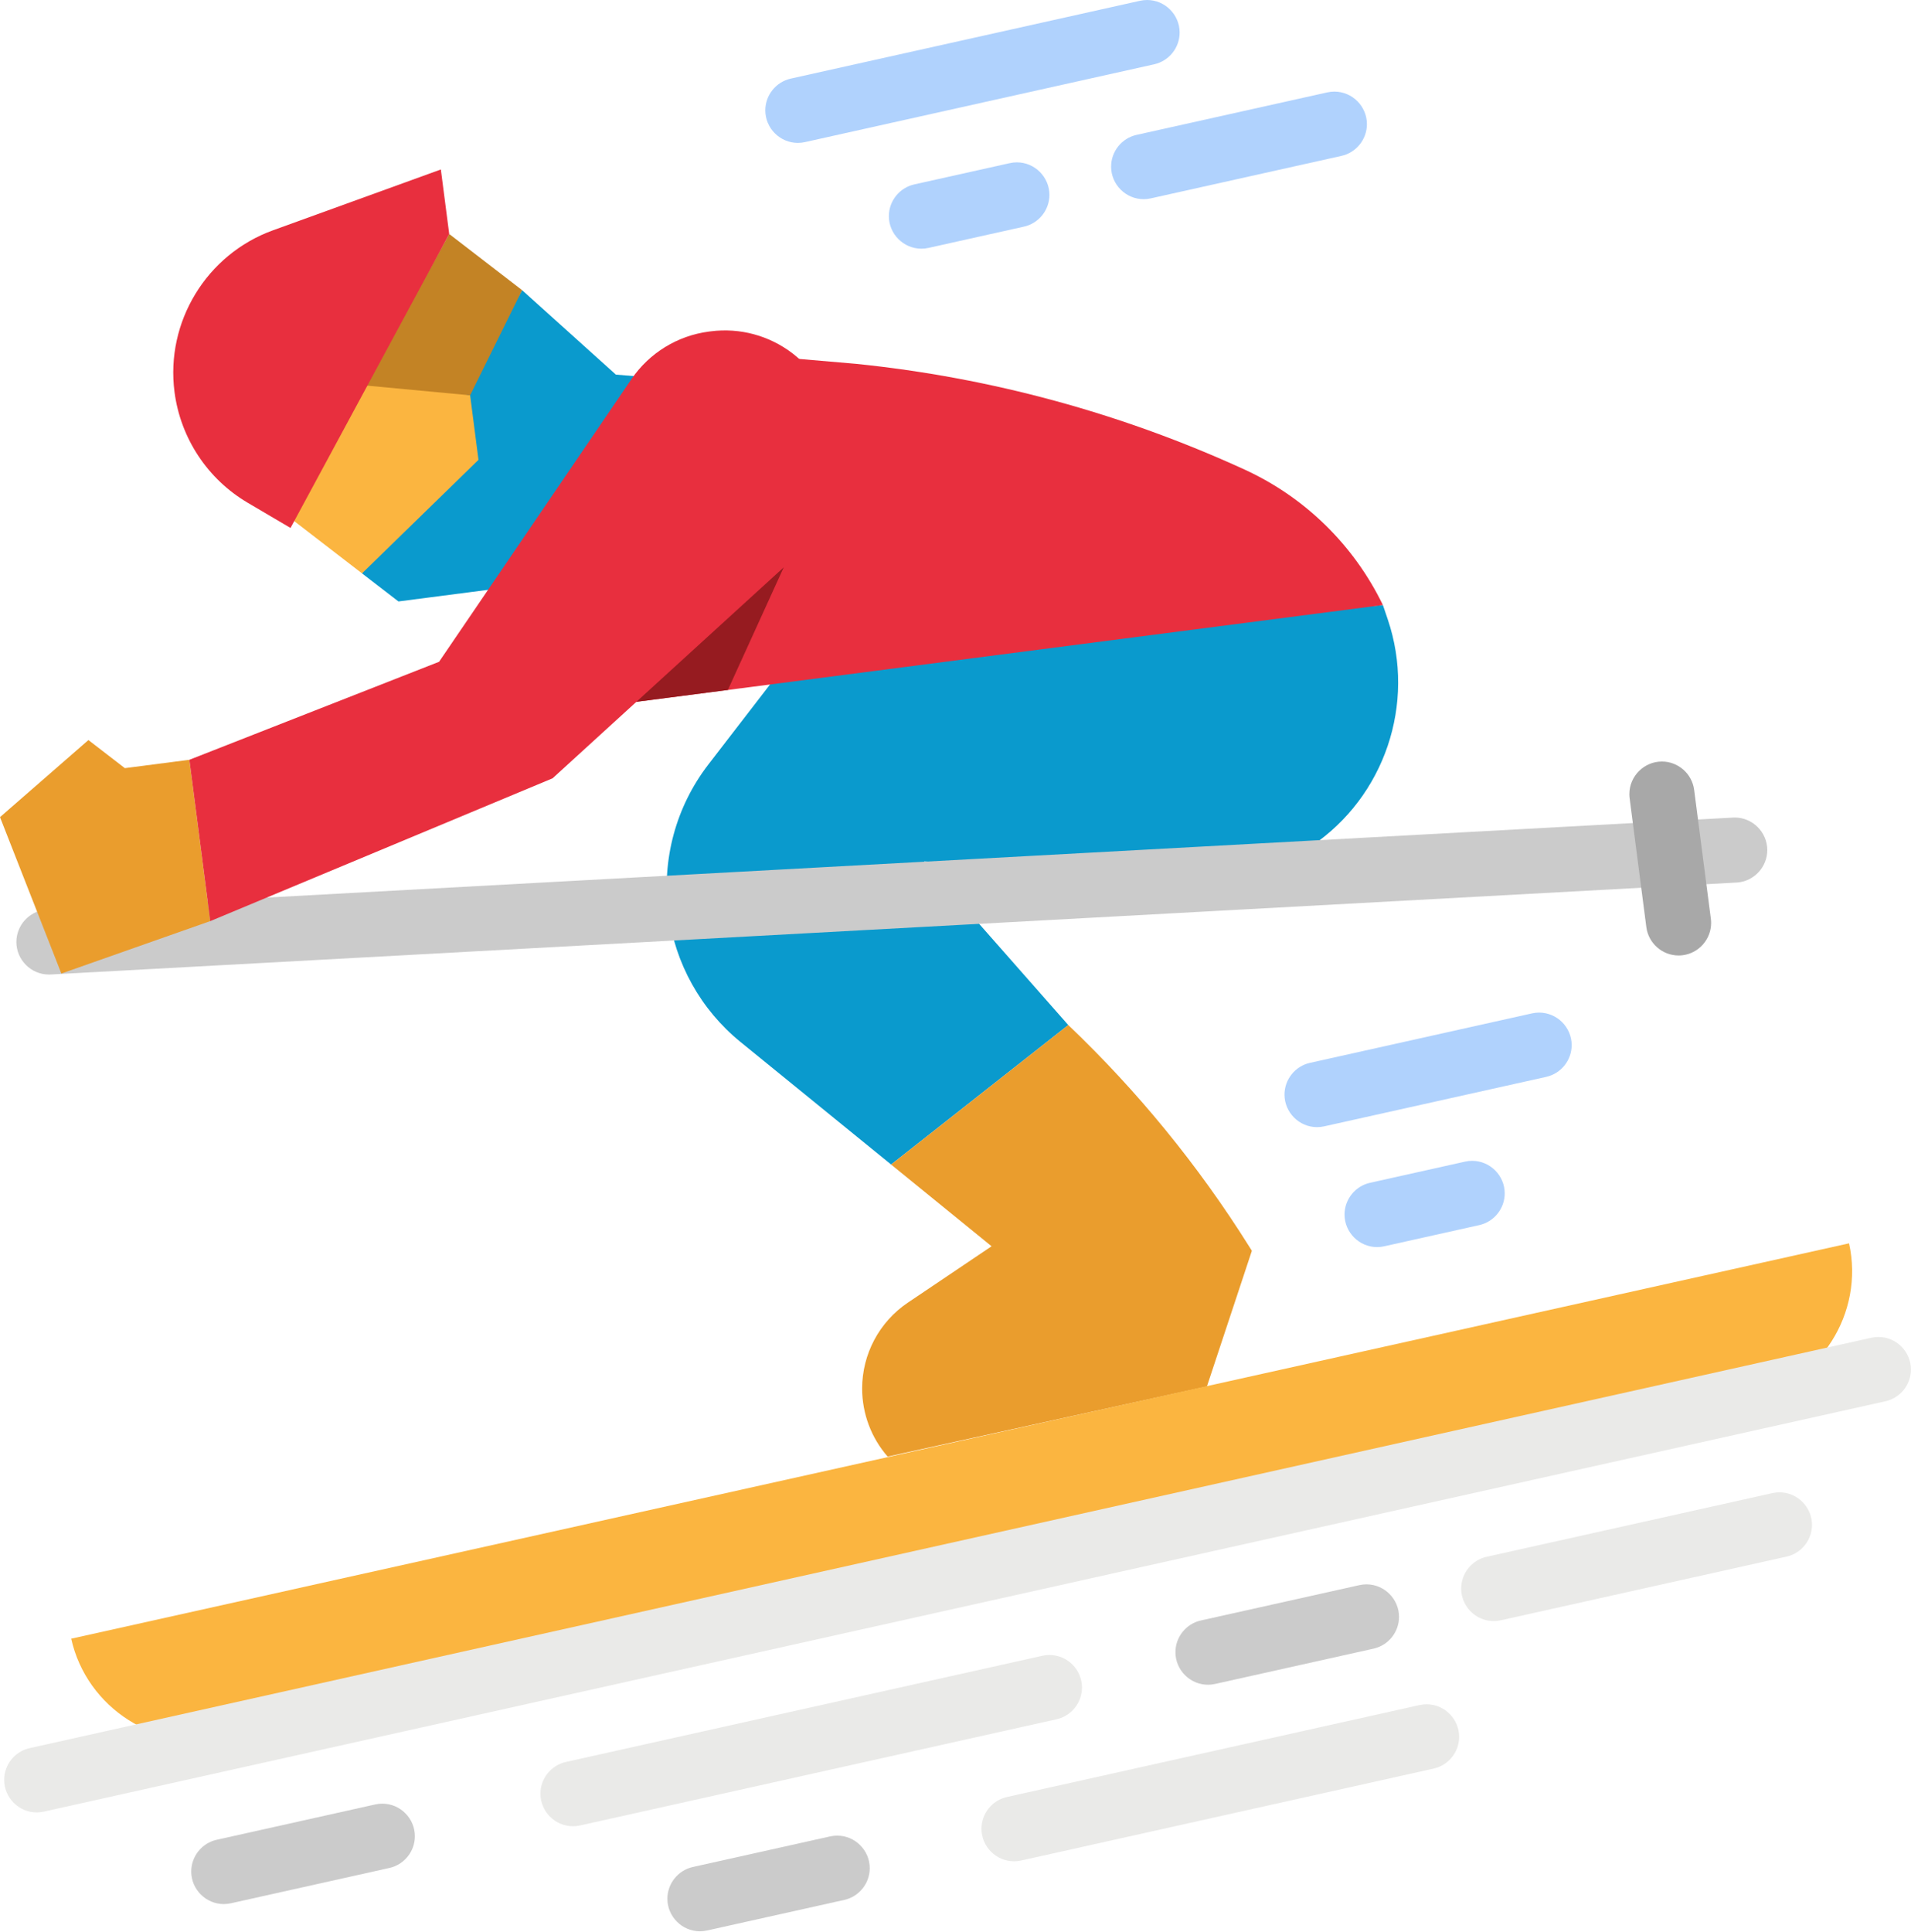
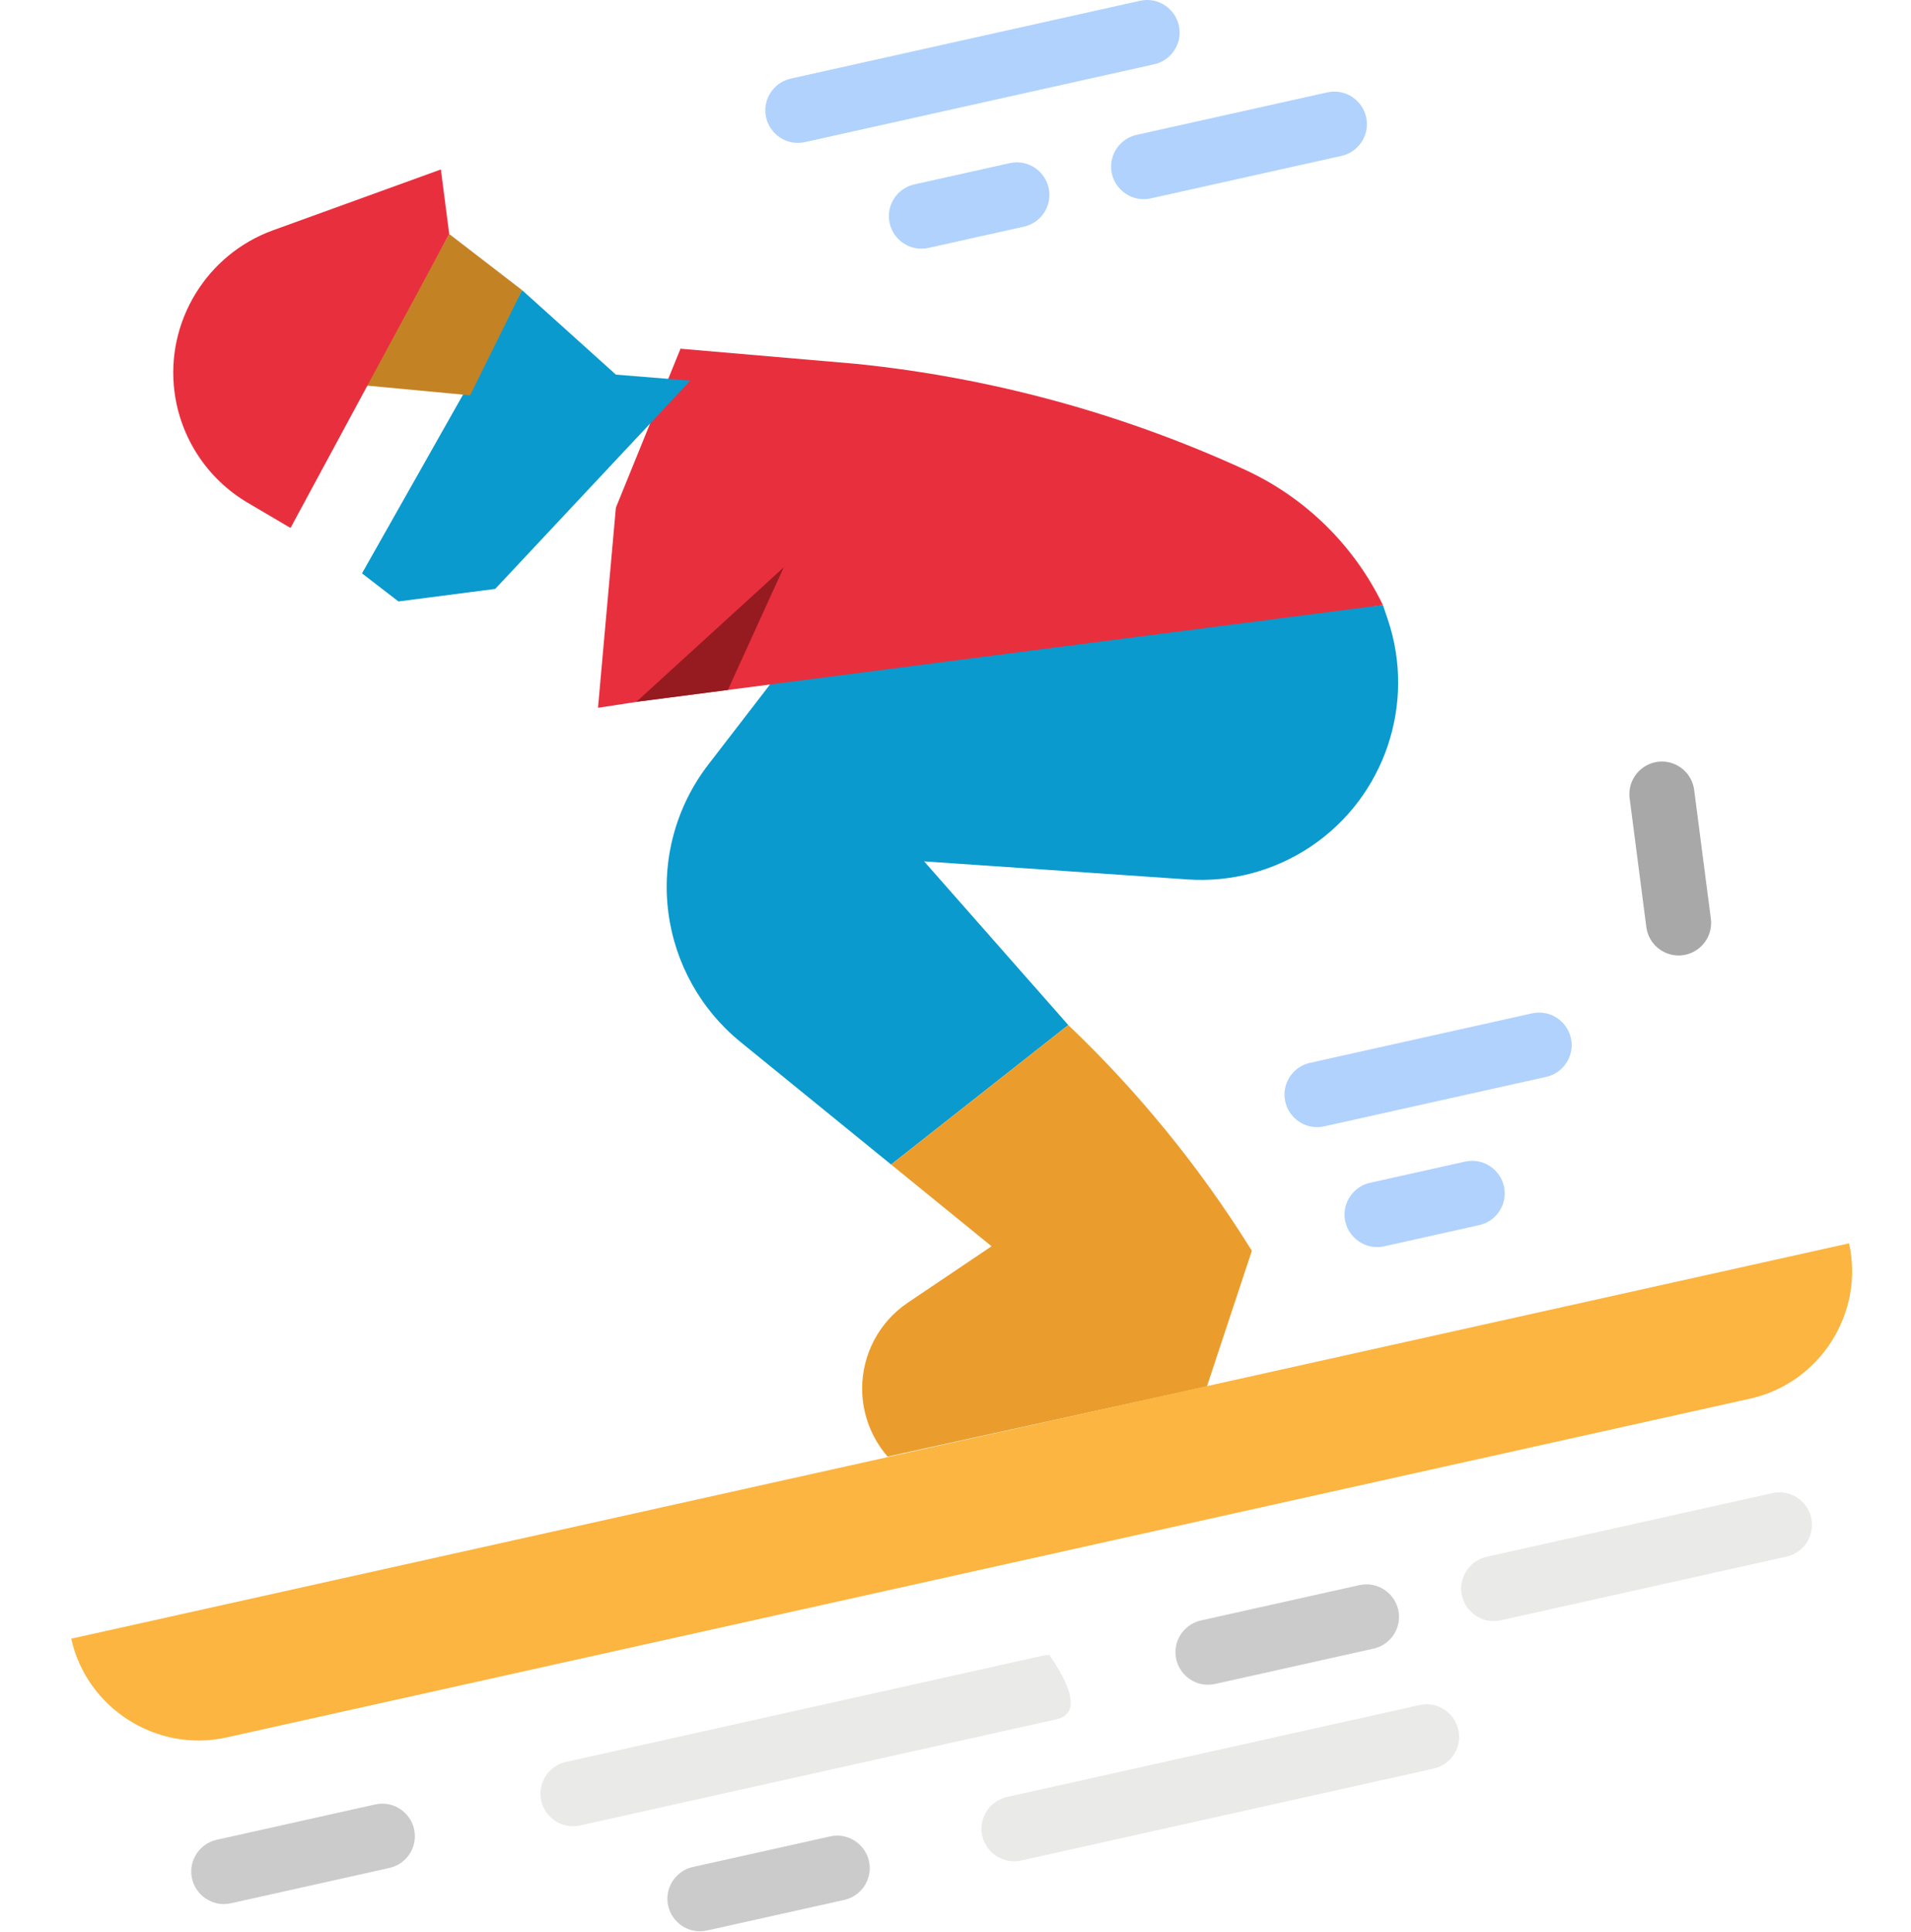
<svg xmlns="http://www.w3.org/2000/svg" width="100%" height="100%" viewBox="0 0 470 475" version="1.1" xml:space="preserve" style="fill-rule:evenodd;clip-rule:evenodd;stroke-linejoin:round;stroke-miterlimit:2;">
  <g transform="matrix(1,0,0,1,-26.074,-16)">
    <path d="M245.237,302.354L208.193,272.215C198.424,264.267 192.071,252.864 190.452,240.375C188.775,227.439 192.309,214.354 200.27,204.021L215.453,184.321L219.782,178.204L366.191,164.78L367.397,168.343C374.383,188.988 366.629,211.927 348.55,224.1C339.609,230.121 328.91,232.99 318.156,232.252L253.356,227.808L288.81,268.06L245.237,302.354Z" style="fill:rgb(10,154,205);fill-rule:nonzero;" />
    <path d="M193.442,101.748L236.642,105.471C269.693,108.843 301.966,117.625 332.169,131.465C347.032,138.276 359.065,150.059 366.186,164.776L183.718,188.43L173.149,190.043L177.549,140.828L193.442,101.748Z" style="fill:rgb(232,47,62);fill-rule:nonzero;" />
    <path d="M115.107,156.989L124.069,163.895L147.87,160.809L195.845,109.603L177.548,108.118L154.481,87.35" style="fill:rgb(10,154,205);fill-rule:nonzero;" />
    <path d="M288.812,268.057L245.237,302.357L269.946,322.457L249.356,336.319C242.334,341.046 238.114,348.976 238.114,357.441C238.114,363.59 240.341,369.536 244.382,374.172L322.907,356.93L333.963,323.566L333.288,322.49C320.786,302.565 305.845,284.28 288.812,268.057Z" style="fill:rgb(234,157,45);fill-rule:nonzero;" />
-     <path d="M97.183,143.179L116.87,108.359L141.699,113.208L143.756,129.075L115.107,156.989L97.183,143.179Z" style="fill:rgb(251,181,64);fill-rule:nonzero;" />
    <path d="M141.699,113.208L154.481,87.35L136.557,73.54L115.956,110.789L141.699,113.208Z" style="fill:rgb(195,131,37);fill-rule:nonzero;" />
-     <path d="M38.111,255.64C38.108,255.64 38.105,255.64 38.102,255.64C33.713,255.64 30.102,252.029 30.102,247.64C30.102,243.516 33.29,240.034 37.398,239.671L452,217.061C452.241,217.039 452.483,217.028 452.724,217.028C457.114,217.028 460.727,220.641 460.727,225.031C460.727,229.148 457.549,232.627 453.449,233L38.849,255.61C38.6,255.63 38.354,255.64 38.111,255.64Z" style="fill:rgb(203,203,203);fill-rule:nonzero;" />
    <path d="M438.906,250.953C434.907,250.948 431.495,247.946 430.982,243.98L426.869,212.245C426.828,211.918 426.808,211.588 426.808,211.258C426.808,206.869 430.419,203.258 434.808,203.258C438.794,203.258 442.203,206.238 442.736,210.188L446.85,241.924C446.894,242.265 446.916,242.608 446.916,242.952C446.916,246.954 443.913,250.372 439.944,250.886C439.6,250.931 439.253,250.953 438.906,250.953Z" style="fill:rgb(168,168,168);fill-rule:nonzero;" />
    <g transform="matrix(0.976,-0.217,0.217,0.976,-77.547,67.052)">
      <path d="M41.881,369.863L489.881,369.863C489.881,387.418 475.436,401.863 457.881,401.863L73.881,401.863C56.326,401.863 41.881,387.418 41.881,369.863Z" style="fill:rgb(251,181,64);fill-rule:nonzero;" />
    </g>
-     <path d="M35.1,461.672C35.099,461.672 35.098,461.672 35.097,461.672C30.708,461.672 27.097,458.061 27.097,453.672C27.097,449.933 29.718,446.669 33.368,445.861L486.268,344.961C486.856,344.826 487.458,344.757 488.062,344.757C492.451,344.757 496.062,348.369 496.062,352.757C496.062,356.513 493.418,359.788 489.746,360.578L36.846,461.478C36.273,461.606 35.687,461.671 35.1,461.672Z" style="fill:rgb(234,234,232);fill-rule:nonzero;" />
    <path d="M81.1,484.208C76.714,484.204 73.108,480.594 73.108,476.208C73.108,472.474 75.722,469.213 79.366,468.4L118.409,459.7C118.968,459.578 119.539,459.517 120.111,459.517C124.5,459.517 128.111,463.128 128.111,467.517C128.111,471.237 125.516,474.491 121.888,475.317L82.845,484.017C82.272,484.145 81.687,484.209 81.1,484.208Z" style="fill:rgb(203,203,203);fill-rule:nonzero;" />
-     <path d="M166.991,465.071C162.603,465.07 158.993,461.459 158.993,457.071C158.993,453.334 161.612,450.071 165.26,449.261L282.389,423.161C282.977,423.026 283.579,422.957 284.183,422.957C288.572,422.957 292.183,426.569 292.183,430.957C292.183,434.713 289.539,437.988 285.867,438.778L168.738,464.878C168.165,465.006 167.579,465.071 166.991,465.071Z" style="fill:rgb(234,234,232);fill-rule:nonzero;" />
+     <path d="M166.991,465.071C162.603,465.07 158.993,461.459 158.993,457.071C158.993,453.334 161.612,450.071 165.26,449.261L282.389,423.161C282.977,423.026 283.579,422.957 284.183,422.957C292.183,434.713 289.539,437.988 285.867,438.778L168.738,464.878C168.165,465.006 167.579,465.071 166.991,465.071Z" style="fill:rgb(234,234,232);fill-rule:nonzero;" />
    <path d="M323.163,430.278C318.775,430.277 315.165,426.666 315.165,422.278C315.165,418.541 317.784,415.278 321.432,414.468L360.474,405.768C361.027,405.649 361.592,405.589 362.158,405.589C366.546,405.589 370.158,409.2 370.158,413.589C370.158,417.303 367.571,420.552 363.952,421.385L324.91,430.085C324.337,430.213 323.751,430.278 323.163,430.278Z" style="fill:rgb(203,203,203);fill-rule:nonzero;" />
    <path d="M393.439,414.621C389.051,414.62 385.441,411.009 385.441,406.621C385.441,402.884 388.06,399.621 391.708,398.811L461.985,383.153C462.556,383.026 463.139,382.962 463.724,382.962C468.113,382.962 471.725,386.573 471.725,390.962C471.725,394.697 469.11,397.959 465.464,398.771L395.187,414.428C394.613,414.556 394.027,414.621 393.439,414.621Z" style="fill:rgb(234,234,232);fill-rule:nonzero;" />
    <path d="M275.462,473.69C271.074,473.689 267.463,470.078 267.463,465.69C267.463,461.953 270.082,458.69 273.73,457.88L375.241,435.264C375.8,435.142 376.371,435.081 376.943,435.081C381.332,435.081 384.943,438.692 384.943,443.081C384.943,446.801 382.348,450.055 378.72,450.881L277.209,473.5C276.635,473.627 276.05,473.691 275.462,473.69Z" style="fill:rgb(234,234,232);fill-rule:nonzero;" />
    <path d="M198.214,490.9C193.826,490.899 190.215,487.288 190.215,482.9C190.215,479.163 192.834,475.9 196.482,475.09L230.282,467.56C230.841,467.438 231.412,467.377 231.984,467.377C236.373,467.377 239.984,470.988 239.984,475.377C239.984,479.097 237.389,482.351 233.761,483.177L199.961,490.707C199.388,490.835 198.802,490.9 198.214,490.9Z" style="fill:rgb(203,203,203);fill-rule:nonzero;" />
    <g>
      <path d="M349.987,293.164C345.599,293.163 341.989,289.552 341.989,285.164C341.989,281.427 344.608,278.164 348.256,277.354L402.916,265.176C403.475,265.054 404.046,264.993 404.618,264.993C409.007,264.993 412.618,268.604 412.618,272.993C412.618,276.713 410.023,279.967 406.395,280.793L351.734,292.971C351.161,293.099 350.575,293.164 349.987,293.164Z" style="fill:rgb(176,210,253);fill-rule:nonzero;" />
      <path d="M364.755,322.658C360.367,322.657 356.756,319.046 356.756,314.658C356.756,310.921 359.375,307.658 363.023,306.848L386.449,301.629C387.008,301.507 387.579,301.446 388.151,301.446C392.54,301.446 396.151,305.057 396.151,309.446C396.151,313.166 393.556,316.42 389.928,317.246L366.5,322.465C365.927,322.593 365.342,322.658 364.755,322.658Z" style="fill:rgb(176,210,253);fill-rule:nonzero;" />
      <path d="M222.3,51.139C222.299,51.139 222.298,51.139 222.297,51.139C217.908,51.139 214.297,47.528 214.297,43.139C214.297,39.4 216.918,36.136 220.568,35.328L306.462,16.191C307.033,16.064 307.616,16 308.201,16C312.59,16 316.201,19.611 316.201,24C316.201,27.735 313.586,30.997 309.94,31.809L224.049,50.945C223.475,51.074 222.888,51.139 222.3,51.139Z" style="fill:rgb(176,210,253);fill-rule:nonzero;" />
      <path d="M252.686,77.153C248.298,77.152 244.687,73.541 244.687,69.153C244.687,65.416 247.306,62.153 250.954,61.343L274.38,56.124C274.968,55.989 275.57,55.92 276.174,55.92C280.563,55.92 284.174,59.532 284.174,63.92C284.174,67.676 281.53,70.951 277.858,71.741L254.433,76.96C253.86,77.088 253.274,77.153 252.686,77.153Z" style="fill:rgb(176,210,253);fill-rule:nonzero;" />
      <path d="M307.346,64.976C307.345,64.976 307.344,64.976 307.343,64.976C302.954,64.976 299.343,61.365 299.343,56.976C299.343,53.237 301.964,49.973 305.614,49.165L352.466,38.728C353.054,38.593 353.656,38.524 354.26,38.524C358.649,38.524 362.26,42.136 362.26,46.524C362.26,50.28 359.616,53.555 355.944,54.345L309.093,64.782C308.52,64.911 307.934,64.976 307.346,64.976Z" style="fill:rgb(176,210,253);fill-rule:nonzero;" />
    </g>
    <path d="M97.526,145.824L86.992,139.624C77.116,133.806 70.465,123.736 68.992,112.369C66.76,95.153 76.871,78.555 93.192,72.64L134.5,57.672L136.557,73.54L97.526,145.824Z" style="fill:rgb(232,47,62);fill-rule:nonzero;" />
-     <path d="M72.647,202.828L56.78,204.885L47.818,197.98L26.074,216.932L41.165,255.395L77.79,242.496L72.647,202.828Z" style="fill:rgb(234,157,45);fill-rule:nonzero;" />
-     <path d="M181.37,109.242L134.06,178.733L72.647,202.833L77.79,242.5L161.974,207.387L218.83,155.51C228.399,146.779 233.117,133.899 231.452,121.053C230.521,113.872 226.772,107.348 221.036,102.928C215.3,98.508 208.035,96.547 200.854,97.478L200.437,97.532C192.705,98.533 185.76,102.798 181.37,109.242Z" style="fill:rgb(232,47,62);fill-rule:nonzero;" />
    <path d="M182.585,188.577L218.83,155.506L205.091,185.66L182.585,188.577Z" style="fill:rgb(150,27,32);fill-rule:nonzero;" />
  </g>
</svg>